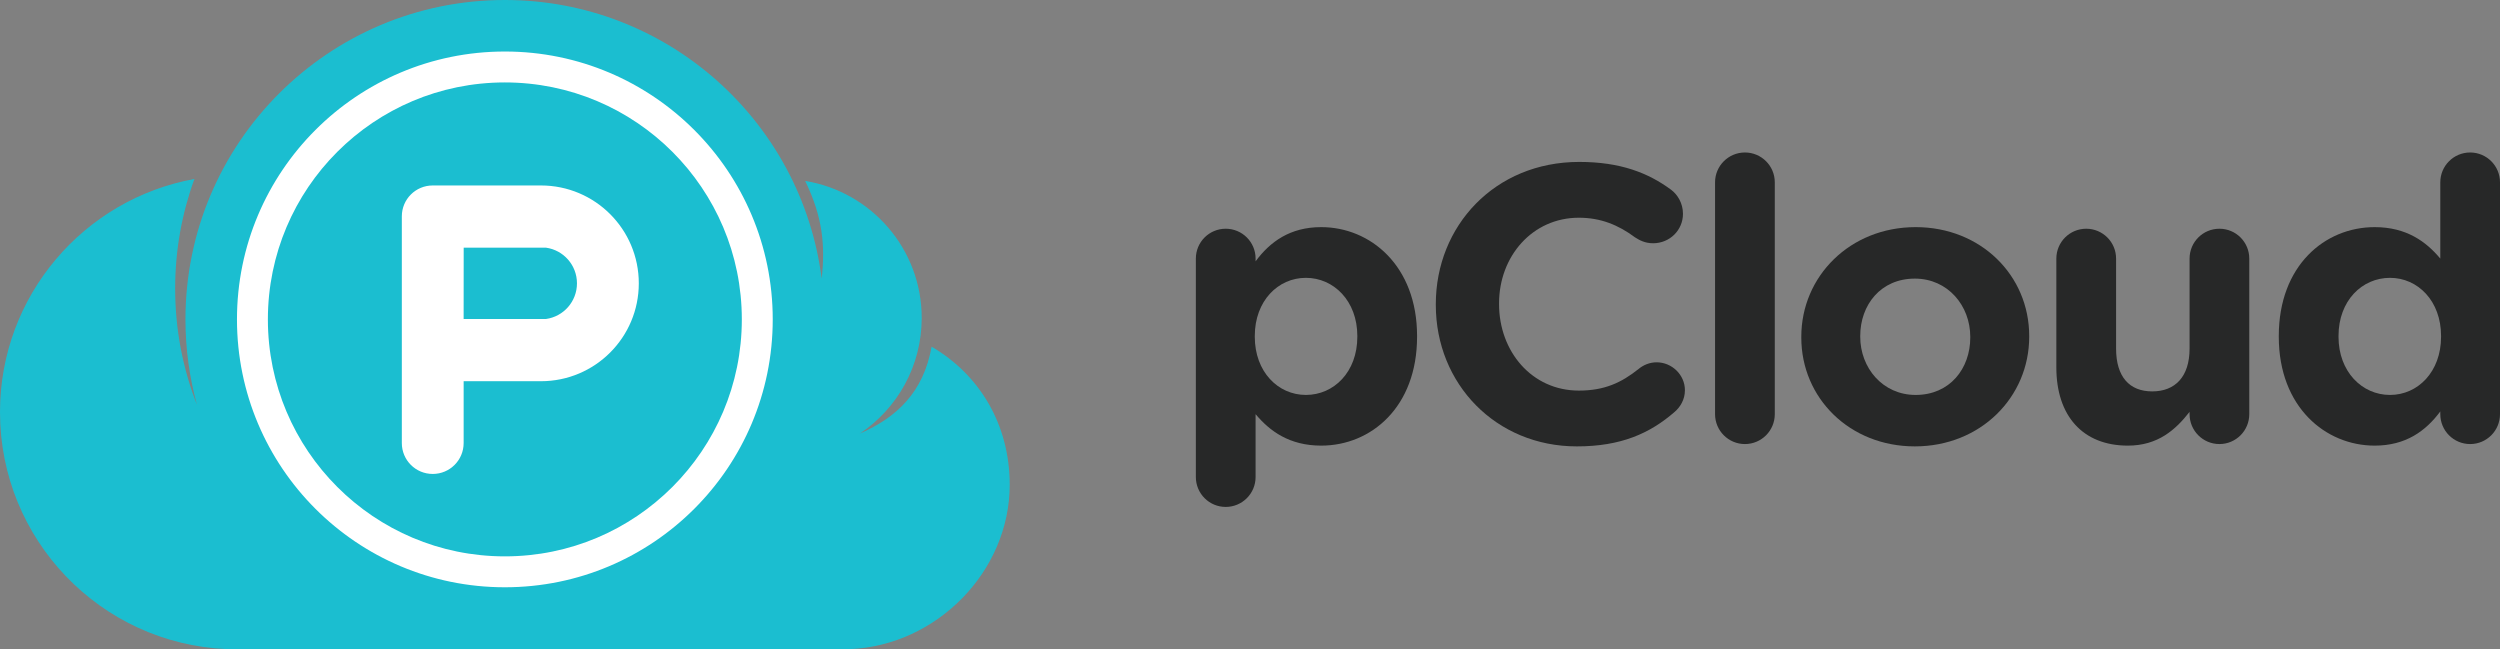
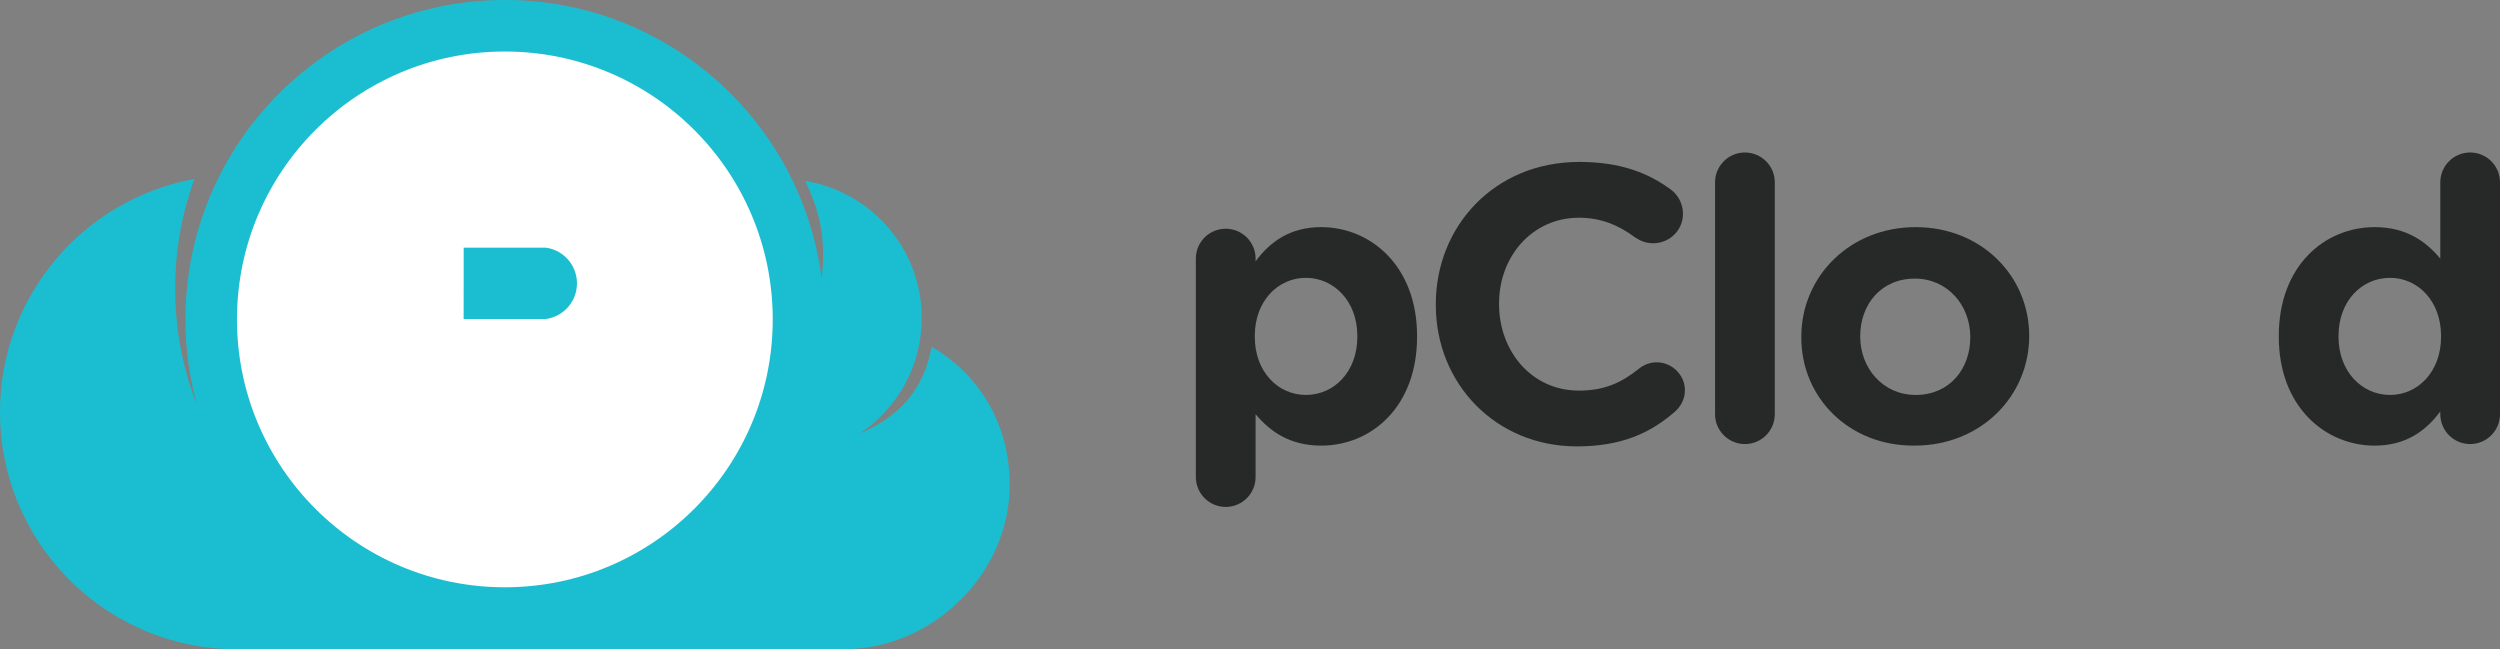
<svg xmlns="http://www.w3.org/2000/svg" xmlns:xlink="http://www.w3.org/1999/xlink" version="1.1" id="Layer_1" x="0px" y="0px" width="1500px" height="389.456px" viewBox="0 0 1500 389.456" enable-background="new 0 0 1500 389.456" xml:space="preserve">
  <rect x="0" y="0" width="1500" height="389.456" fill="#808080" stroke="none" />
  <g>
    <defs>
      <rect id="SVGID_1_" width="1500" height="389.456" />
    </defs>
    <clipPath id="SVGID_2_">
      <use xlink:href="#SVGID_1_" overflow="visible" />
    </clipPath>
    <path clip-path="url(#SVGID_2_)" fill-rule="evenodd" clip-rule="evenodd" fill="#FFFFFF" d="M471.173,193.622   c0,94.17-76.339,170.509-170.509,170.509c-94.169,0-170.509-76.339-170.509-170.509c0-94.169,76.34-170.509,170.509-170.509   C394.833,23.113,471.173,99.453,471.173,193.622" />
-     <path clip-path="url(#SVGID_2_)" fill-rule="evenodd" clip-rule="evenodd" fill="#1BBED0" d="M302.912,49.458   c-78.511,0-142.184,63.668-142.184,142.18c0,78.509,63.673,142.184,142.184,142.184c78.511,0,142.184-63.675,142.184-142.184   C445.096,113.125,381.423,49.458,302.912,49.458 M324.544,228.729h-46.358v37.098c0,10.255-8.287,18.543-18.544,18.543   c-10.266,0-18.548-8.288-18.548-18.543V129.818c0-10.261,8.282-18.542,18.548-18.542h64.902c32.461,0,58.735,26.272,58.735,58.723   C383.279,202.455,357.005,228.729,324.544,228.729" />
    <path clip-path="url(#SVGID_2_)" fill-rule="evenodd" clip-rule="evenodd" fill="#1BBED0" d="M327.638,148.611l-49.424,0.003   l-0.036,42.769l49.46,0.005c10.516-1.477,18.544-10.506,18.544-21.389C346.182,159.126,338.154,150.093,327.638,148.611" />
    <path clip-path="url(#SVGID_2_)" fill-rule="evenodd" clip-rule="evenodd" fill="#1BBED0" d="M558.963,208.021   c-4.88,27.264-20.768,42.35-43.027,52.109c22.384-14.958,37.092-40.425,37.092-69.359c0-41.414-30.287-75.726-69.915-82.218   c10.45,21.638,12.111,38.392,9.893,58.665C481.015,72.945,400.454,0,302.912,0C197.079,0,111.275,85.803,111.275,191.638   c0,17.742,2.413,34.932,6.919,51.247c-8.465-21.577-13.101-45.124-13.101-69.792c0-23.054,4.078-45.189,11.565-65.712   C50.318,119.433,0,177.486,0,247.276c0,76.472,60.336,138.962,136.002,142.18h374.062c51.738-2.158,95.76-46.423,95.76-98.662   C605.824,254.941,587.896,224.893,558.963,208.021 M302.912,352.363c-88.768,0-160.728-71.955-160.728-160.726   c0-88.774,71.96-160.728,160.728-160.728S463.64,102.864,463.64,191.638C463.64,280.408,391.68,352.363,302.912,352.363" />
    <path clip-path="url(#SVGID_2_)" fill="#272828" d="M717.513,155.147c0-9.906,8.005-17.911,17.911-17.911   c9.906,0,17.93,8.005,17.93,17.911v1.651c8.716-11.787,20.733-20.522,39.373-20.522c29.468,0,57.515,23.114,57.515,65.309v0.48   c0,42.194-27.586,65.309-57.515,65.309c-19.101,0-30.888-8.735-39.373-18.871v37.722c0,9.906-8.024,17.931-17.93,17.931   c-9.906,0-17.911-8.024-17.911-17.931V155.147z M814.4,202.065v-0.48c0-20.982-14.129-34.881-30.869-34.881   c-16.739,0-30.658,13.899-30.658,34.881v0.48c0,20.981,13.919,34.899,30.658,34.899C800.271,236.965,814.4,223.278,814.4,202.065" />
    <path clip-path="url(#SVGID_2_)" fill="#272828" d="M861.485,182.964v-0.461c0-46.918,35.36-85.35,86.061-85.35   c24.745,0,41.485,6.604,55.172,16.74c3.764,2.822,7.065,8.005,7.065,14.378c0,9.906-8.024,17.681-17.911,17.681   c-4.953,0-8.255-1.881-10.846-3.532c-10.136-7.545-20.752-11.787-33.71-11.787c-27.836,0-47.878,23.094-47.878,51.39v0.48   c0,28.278,19.581,51.852,47.878,51.852c15.318,0,25.455-4.703,35.82-12.958c2.843-2.361,6.604-4.012,10.848-4.012   c9.195,0,16.97,7.544,16.97,16.739c0,5.664-2.822,10.137-6.124,12.978c-14.857,12.958-32.289,20.733-58.705,20.733   C897.557,267.835,861.485,230.362,861.485,182.964" />
    <path clip-path="url(#SVGID_2_)" fill="#272828" d="M1029.032,109.4c0-9.887,8.023-17.911,17.93-17.911s17.911,8.024,17.911,17.911   v139.104c0,9.904-8.005,17.93-17.911,17.93s-17.93-8.025-17.93-17.93V109.4z" />
-     <path clip-path="url(#SVGID_2_)" fill="#272828" d="M1080.781,202.525v-0.461c0-36.302,29.237-65.788,68.61-65.788   c39.144,0,68.131,29.007,68.131,65.308v0.479c0,36.303-29.237,65.771-68.61,65.771   C1109.789,267.835,1080.781,238.847,1080.781,202.525 M1182.162,202.525v-0.461c0-18.621-13.438-34.899-33.25-34.899   c-20.502,0-32.77,15.799-32.77,34.42v0.479c0,18.622,13.438,34.901,33.249,34.901   C1169.895,236.966,1182.162,221.166,1182.162,202.525" />
-     <path clip-path="url(#SVGID_2_)" fill="#272828" d="M1349.566,248.503c0,9.906-8.006,17.93-17.911,17.93   c-9.906,0-17.911-8.023-17.911-17.93v-1.4c-8.255,10.596-18.871,20.271-37.031,20.271c-27.107,0-42.906-17.93-42.906-46.918   v-65.309c0-9.906,8.025-17.911,17.931-17.911c9.887,0,17.911,8.005,17.911,17.911v53.983c0,16.989,8.024,25.705,21.692,25.705   s22.403-8.716,22.403-25.705v-53.983c0-9.906,8.005-17.911,17.911-17.911c9.905,0,17.911,8.005,17.911,17.911V248.503z" />
+     <path clip-path="url(#SVGID_2_)" fill="#272828" d="M1080.781,202.525v-0.461c0-36.302,29.237-65.788,68.61-65.788   c39.144,0,68.131,29.007,68.131,65.308c0,36.303-29.237,65.771-68.61,65.771   C1109.789,267.835,1080.781,238.847,1080.781,202.525 M1182.162,202.525v-0.461c0-18.621-13.438-34.899-33.25-34.899   c-20.502,0-32.77,15.799-32.77,34.42v0.479c0,18.622,13.438,34.901,33.249,34.901   C1169.895,236.966,1182.162,221.166,1182.162,202.525" />
    <path clip-path="url(#SVGID_2_)" fill="#272828" d="M1500,248.503c0,9.906-8.005,17.931-17.911,17.931s-17.911-8.024-17.911-17.931   v-1.65c-8.734,11.787-20.752,20.521-39.373,20.521c-29.468,0-57.534-23.114-57.534-65.309v-0.48   c0-42.195,27.587-65.309,57.534-65.309c19.102,0,30.889,8.735,39.373,18.871V109.4c0-9.886,8.005-17.911,17.911-17.911   S1500,99.514,1500,109.4V248.503z M1403.112,201.585v0.48c0,20.981,14.147,34.899,30.888,34.899s30.639-13.918,30.639-34.899v-0.48   c0-20.982-13.898-34.881-30.639-34.881S1403.112,180.372,1403.112,201.585" />
  </g>
</svg>